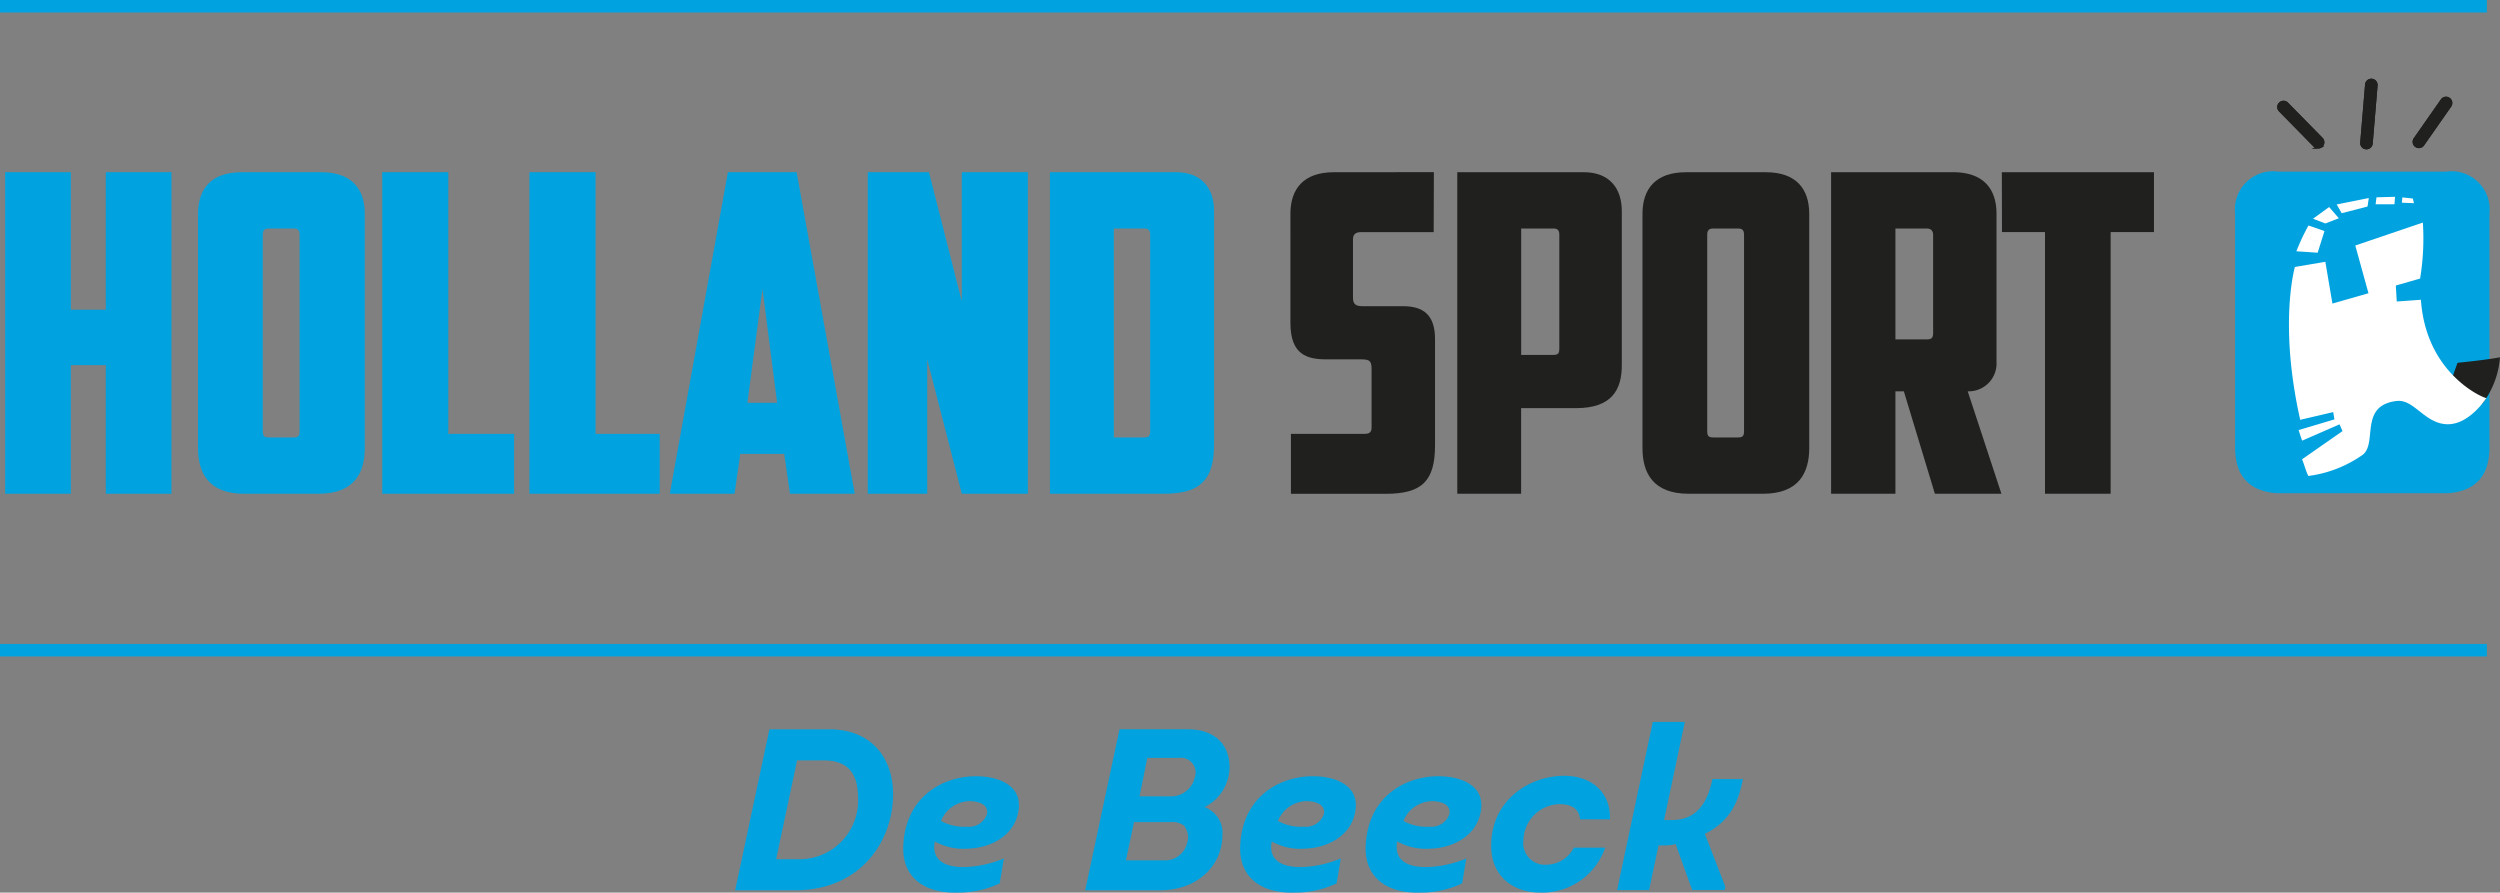
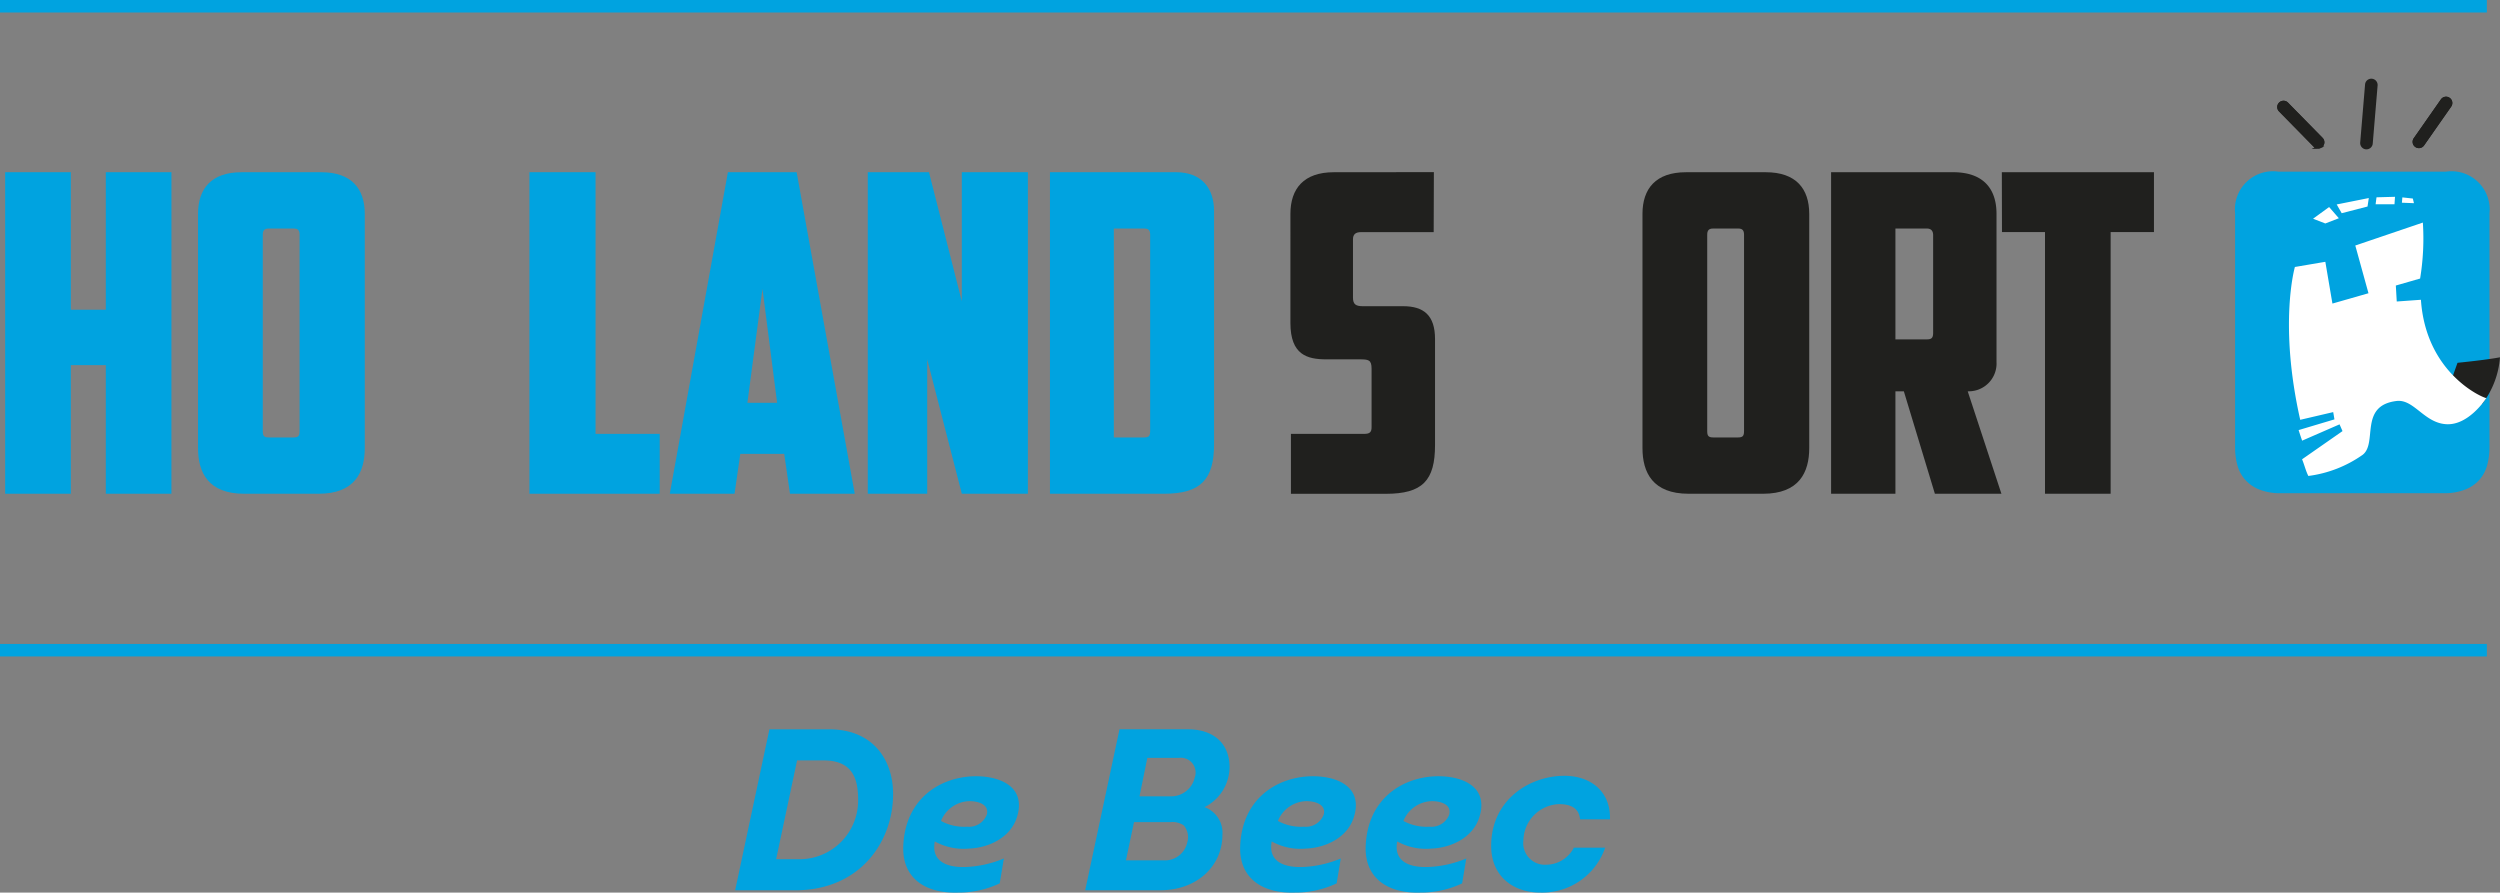
<svg xmlns="http://www.w3.org/2000/svg" width="300" height="107.115" viewBox="0 0 300 107.115">
  <rect x="0" y="0" width="300" height="107.115" fill="#808080" stroke="none" />
  <g id="Holland_Sport_logo_deBeeck_RGB" transform="translate(-149.775 -189.919)">
    <line id="Line_6" data-name="Line 6" x2="298.422" transform="translate(149.775 190.669)" fill="none" stroke="#00a3e0" stroke-miterlimit="10" stroke-width="1.5" />
    <line id="Line_7" data-name="Line 7" x2="298.422" transform="translate(149.775 267.943)" fill="none" stroke="#00a3e0" stroke-miterlimit="10" stroke-width="1.5" />
    <g id="Group_610" data-name="Group 610" transform="translate(150.386 199.5)">
      <path id="Path_126" data-name="Path 126" d="M631.245,215.642a.628.628,0,0,1-.45-.19L626.62,211.2a.632.632,0,0,1,.9-.885l4.174,4.253a.633.633,0,0,1-.452,1.075Z" transform="translate(-353.681 -207.517)" fill="#20201e" stroke="#20201e" stroke-miterlimit="10" stroke-width="0.247" />
      <path id="Path_127" data-name="Path 127" d="M654.734,215.264a.631.631,0,0,1-.516-.994l3.258-4.661a.631.631,0,1,1,1.035.724l-3.258,4.661A.631.631,0,0,1,654.734,215.264Z" transform="translate(-365.078 -207.193)" fill="#20201e" stroke="#20201e" stroke-miterlimit="10" stroke-width="0.247" />
      <path id="Path_128" data-name="Path 128" d="M644.038,213.906l-.054,0a.632.632,0,0,1-.577-.682l.582-6.952a.632.632,0,1,1,1.259.106l-.583,6.952A.628.628,0,0,1,644.038,213.906Z" transform="translate(-360.671 -205.689)" fill="#20201e" stroke="#20201e" stroke-miterlimit="10" stroke-width="0.247" />
      <path id="Path_129" data-name="Path 129" d="M631.245,215.642a.628.628,0,0,1-.45-.19L626.62,211.2a.632.632,0,0,1,.9-.885l4.174,4.253a.633.633,0,0,1-.452,1.075Z" transform="translate(-353.681 -207.517)" fill="#20201e" stroke="#20201e" stroke-miterlimit="10" stroke-width="0.247" />
      <path id="Path_130" data-name="Path 130" d="M654.734,215.264a.631.631,0,0,1-.516-.994l3.258-4.661a.631.631,0,1,1,1.035.724l-3.258,4.661A.631.631,0,0,1,654.734,215.264Z" transform="translate(-365.078 -207.193)" fill="#20201e" stroke="#20201e" stroke-miterlimit="10" stroke-width="0.247" />
-       <path id="Path_131" data-name="Path 131" d="M644.038,213.906l-.054,0a.632.632,0,0,1-.577-.682l.582-6.952a.632.632,0,1,1,1.259.106l-.583,6.952A.628.628,0,0,1,644.038,213.906Z" transform="translate(-360.671 -205.689)" fill="#20201e" stroke="#20201e" stroke-miterlimit="10" stroke-width="0.247" />
      <path id="Path_132" data-name="Path 132" d="M170.773,263.126H162.9V247.691h-4.2v15.434h-7.877V224.54h7.877v16.5h4.2v-16.5h7.877Z" transform="translate(-150.814 -213.456)" fill="#00a3e0" />
      <path id="Path_133" data-name="Path 133" d="M210.2,257.643c0,2.928-1.224,5.482-5.535,5.482h-8.941c-4.311,0-5.535-2.555-5.535-5.482v-28.1c0-3.033,1.6-5,5.216-5h9.58c3.619,0,5.215,1.969,5.215,5v28.1ZM198.652,231.3c-.532,0-.692.266-.692.745v23.524c0,.586.106.8.745.8h2.928c.639,0,.745-.213.745-.8V232.044c0-.479-.16-.745-.692-.745Z" transform="translate(-167.038 -213.456)" fill="#00a3e0" />
-       <path id="Path_134" data-name="Path 134" d="M229.655,224.539h7.93v31.4h7.894v7.185H229.655Z" transform="translate(-184.399 -213.456)" fill="#00a3e0" />
      <path id="Path_135" data-name="Path 135" d="M260.431,224.539h7.93v31.4h7.7v7.185H260.431Z" transform="translate(-197.508 -213.456)" fill="#00a3e0" />
      <path id="Path_136" data-name="Path 136" d="M298.31,258.336l-.692,4.79h-7.77l6.972-38.586h8.249l6.972,38.586h-7.771l-.692-4.79Zm.851-6.121h3.566l-1.756-13.678Z" transform="translate(-210.084 -213.456)" fill="#00a3e0" />
      <path id="Path_137" data-name="Path 137" d="M331.214,224.539h7.345l3.938,15.488V224.539h7.93v38.586H342.5L338.346,247v16.126h-7.132Z" transform="translate(-227.692 -213.456)" fill="#00a3e0" />
      <path id="Path_138" data-name="Path 138" d="M389.014,257.164c0,4.258-1.6,5.961-6.014,5.961H369.322V224.539h15.115c3.033,0,4.577,1.863,4.577,4.683ZM376.986,231.3v25.068H380.6c.639,0,.745-.213.745-.8V232.043c0-.479-.16-.745-.692-.745Z" transform="translate(-243.937 -213.456)" fill="#00a3e0" />
      <path id="Path_139" data-name="Path 139" d="M419.616,263.118v-7.185h8.777c.692,0,.9-.213.9-.8v-7.026c0-1.065-.372-1.118-1.437-1.118h-3.992c-2.288,0-4.31-.532-4.31-4.365V229.534c0-3.033,1.6-5,5.215-5l12-.011-.023,7.2H428.02c-.639,0-.958.266-.958.851v7.026c0,.8.372,1.011,1.171,1.011h4.843c2.448,0,3.832,1.065,3.832,3.939v12.72c0,4.258-1.49,5.854-5.908,5.854H419.616Z" transform="translate(-265.315 -213.448)" fill="#20201e" />
-       <path id="Path_140" data-name="Path 140" d="M469.666,224.539c3.033,0,4.577,1.863,4.577,4.683V247.69c0,2.927-1.171,5.162-5.482,5.162h-6.6v10.272H454.5V224.539Zm-7.5,6.759v15.169h3.832c.638,0,.746-.213.746-.8V232.043c0-.479-.16-.745-.692-.745Z" transform="translate(-280.237 -213.456)" fill="#20201e" />
      <path id="Path_141" data-name="Path 141" d="M513.25,257.643c0,2.928-1.224,5.482-5.535,5.482h-8.941c-4.311,0-5.535-2.555-5.535-5.482v-28.1c0-3.033,1.6-5,5.216-5h9.58c3.619,0,5.215,1.969,5.215,5v28.1ZM501.7,231.3c-.532,0-.692.266-.692.745v23.524c0,.586.106.8.746.8h2.927c.639,0,.746-.213.746-.8V232.044c0-.479-.16-.745-.692-.745Z" transform="translate(-296.753 -213.456)" fill="#20201e" />
      <path id="Path_142" data-name="Path 142" d="M552.555,247.425a3.339,3.339,0,0,1-3.46,3.406l4.045,12.295h-7.984l-3.725-12.295H540.42v12.295H532.7V224.54h14.636c3.619,0,5.215,1.969,5.215,5v17.883ZM540.42,231.3V244.6H544.2c.586,0,.746-.213.746-.8V232.1c0-.479-.213-.8-.746-.8Z" transform="translate(-313.58 -213.456)" fill="#20201e" />
      <path id="Path_143" data-name="Path 143" d="M588.315,224.539v7.184h-5.2v31.4h-7.876v-31.4h-5.163l-.017-7.184Z" transform="translate(-330.45 -213.456)" fill="#20201e" />
      <path id="Path_144" data-name="Path 144" d="M648.187,257.522a8.055,8.055,0,0,1-.266,2.1,4.442,4.442,0,0,1-.9,1.733,4.516,4.516,0,0,1-1.705,1.2,6.828,6.828,0,0,1-2.661.453H623.2a6.826,6.826,0,0,1-2.662-.453,4.486,4.486,0,0,1-1.7-1.2,4.344,4.344,0,0,1-.905-1.733,7.955,7.955,0,0,1-.268-2.1v-28.1a4.574,4.574,0,0,1,5.218-5h20.088a4.578,4.578,0,0,1,5.219,5v28.1Z" transform="translate(-350.064 -213.404)" fill="#00a3e0" />
      <path id="Path_145" data-name="Path 145" d="M665.654,267.888a10.562,10.562,0,0,0,2.114-5.573c-1.742.332-5.1.662-5.1.662l-.553,1.555Z" transform="translate(-368.379 -229.021)" fill="#20201e" />
-       <path id="Path_146" data-name="Path 146" d="M632.725,238.686l-2.556-.173a26.46,26.46,0,0,1,1.45-3.089c.78.248,1.924.663,1.924.663Z" transform="translate(-355.217 -217.941)" fill="#fff" fill-rule="evenodd" />
      <path id="Path_147" data-name="Path 147" d="M633.577,233.051l1.469.57,1.625-.629-1.169-1.345Z" transform="translate(-356.621 -216.385)" fill="#fff" fill-rule="evenodd" />
      <path id="Path_148" data-name="Path 148" d="M638.4,230.582l.6,1.05,3.1-.8.153-1.02Z" transform="translate(-358.608 -215.629)" fill="#fff" fill-rule="evenodd" />
      <path id="Path_149" data-name="Path 149" d="M646.342,230.457l.109-.836,2.219-.061-.061.893Z" transform="translate(-361.881 -215.525)" fill="#fff" fill-rule="evenodd" />
      <path id="Path_150" data-name="Path 150" d="M651.764,229.68l-.055.639,1.446.056-.135-.557Z" transform="translate(-364.092 -215.574)" fill="#fff" fill-rule="evenodd" />
      <path id="Path_151" data-name="Path 151" d="M669,270.558l-.033.051C669.014,270.613,669.027,270.6,669,270.558Z" transform="translate(-371.203 -232.417)" fill="#fff" />
      <path id="Path_152" data-name="Path 152" d="M655.459,246.185" transform="translate(-365.637 -222.375)" fill="none" stroke="#ffec00" stroke-miterlimit="10" stroke-width="0.169" />
      <path id="Path_153" data-name="Path 153" d="M637.386,251.382" transform="translate(-358.191 -224.516)" fill="none" stroke="#ffec00" stroke-miterlimit="10" stroke-width="0.169" />
      <path id="Path_154" data-name="Path 154" d="M644.5,244.084l-2.9.207-.111-1.916,2.914-.838a29.5,29.5,0,0,0,.33-6.718l-8.108,2.754,1.582,5.727-4.326,1.239-.851-5.012-3.489.593-.164.028s-1.967,6.779.639,18.341l3.959-.926.148.873-4.3,1.286q.2.635.422,1.269l4.491-1.958.354.811-4.852,3.382c.25.586.455,1.426.754,2a14.494,14.494,0,0,0,6.509-2.532c1.837-1.395-.473-5.909,4.073-6.465,2.1-.257,3.333,2.686,6.04,2.789,2.508.1,4.466-2.722,4.741-3.136C651.9,255.841,645.1,252.935,644.5,244.084Z" transform="translate(-354.601 -217.692)" fill="#fff" />
    </g>
    <g id="Group_611" data-name="Group 611" transform="translate(237.992 276.551)">
      <path id="Path_155" data-name="Path 155" d="M316.89,342.4c5.251,0,7.654,3.675,7.654,7.765,0,5.665-3.9,11.551-11.772,11.551h-7.184L309.7,342.4h7.185Zm-3.371,15.584a7.036,7.036,0,0,0,6.825-7.184c0-2.542-.719-4.67-4.145-4.67h-3.178l-2.514,11.855Z" transform="translate(-305.588 -341.512)" fill="#00a3e0" />
      <path id="Path_156" data-name="Path 156" d="M351.472,364.829a11.451,11.451,0,0,1-5,1.105c-4.007.138-6.715-1.8-6.577-5.554.221-5.693,4.366-8.262,8.428-8.4,3.012-.083,6.19,1.133,5.305,4.587-.663,2.735-3.454,4.006-5.859,4.089a7.115,7.115,0,0,1-4.089-.857c-.442,2.294,1.3,3.15,3.7,3.067a13.157,13.157,0,0,0,4.587-1.022Zm-3.924-6.8a2.274,2.274,0,0,0,2.377-1.464c.3-1.216-1.05-1.6-2.073-1.6a3.769,3.769,0,0,0-3.427,2.376A5.8,5.8,0,0,0,347.548,358.031Z" transform="translate(-319.721 -345.459)" fill="#00a3e0" />
      <path id="Path_157" data-name="Path 157" d="M391.342,351.735a3.254,3.254,0,0,1,2.155,3.316c0,3.675-2.957,6.659-7.488,6.659h-8.981l4.117-19.316h8.207c3.067,0,5,1.685,5,4.559A5.4,5.4,0,0,1,391.342,351.735Zm-8.456,1.8-.967,4.587h4.587a2.721,2.721,0,0,0,2.763-2.128,2.189,2.189,0,0,0-.415-2.072,2.4,2.4,0,0,0-1.575-.387h-4.394Zm1.6-7.71-.94,4.615h3.785a2.908,2.908,0,0,0,2.846-2.266,1.773,1.773,0,0,0-1.907-2.349Z" transform="translate(-335.023 -341.511)" fill="#00a3e0" />
      <path id="Path_158" data-name="Path 158" d="M420.233,364.829a11.452,11.452,0,0,1-5,1.105c-4.006.138-6.715-1.8-6.577-5.554.221-5.693,4.366-8.262,8.427-8.4,3.012-.083,6.19,1.133,5.305,4.587-.663,2.735-3.454,4.006-5.857,4.089a7.117,7.117,0,0,1-4.09-.857c-.442,2.294,1.3,3.15,3.7,3.067a13.16,13.16,0,0,0,4.587-1.022Zm-3.924-6.8a2.275,2.275,0,0,0,2.377-1.464c.3-1.216-1.05-1.6-2.073-1.6a3.769,3.769,0,0,0-3.427,2.376A5.8,5.8,0,0,0,416.309,358.031Z" transform="translate(-348.052 -345.459)" fill="#00a3e0" />
      <path id="Path_159" data-name="Path 159" d="M445.847,364.829a11.45,11.45,0,0,1-5,1.105c-4.007.138-6.715-1.8-6.577-5.554.221-5.693,4.366-8.262,8.428-8.4,3.012-.083,6.19,1.133,5.305,4.587-.663,2.735-3.454,4.006-5.859,4.089a7.116,7.116,0,0,1-4.089-.857c-.442,2.294,1.3,3.15,3.7,3.067a13.16,13.16,0,0,0,4.587-1.022Zm-3.924-6.8a2.274,2.274,0,0,0,2.377-1.464c.3-1.216-1.05-1.6-2.072-1.6a3.769,3.769,0,0,0-3.427,2.376A5.8,5.8,0,0,0,441.923,358.031Z" transform="translate(-358.606 -345.459)" fill="#00a3e0" />
      <path id="Path_160" data-name="Path 160" d="M470.553,357.111c-.138-1.492-1.326-1.824-2.542-1.824a4.437,4.437,0,0,0-4.255,4.311,2.6,2.6,0,0,0,2.791,2.956,3.739,3.739,0,0,0,3.261-2.045h3.758a7.992,7.992,0,0,1-7.82,5.388c-3.1,0-5.859-1.851-5.859-5.609,0-5.5,4.587-8.4,8.787-8.4,3.04,0,5.554,1.769,5.472,5.222h-3.593Z" transform="translate(-369.163 -345.423)" fill="#00a3e0" />
-       <path id="Path_161" data-name="Path 161" d="M492.171,352.663c3.068,0,4.283-2.183,4.863-4.918h3.648c-.526,2.846-1.63,5.139-4.56,6.576l2.46,6.356-.083.387h-3.9l-1.99-5.526a3.925,3.925,0,0,1-1.161.166h-.884l-1.133,5.361h-3.841l4.283-20.172h3.841l-2.487,11.772h.94Z" transform="translate(-379.755 -340.892)" fill="#00a3e0" />
    </g>
  </g>
</svg>